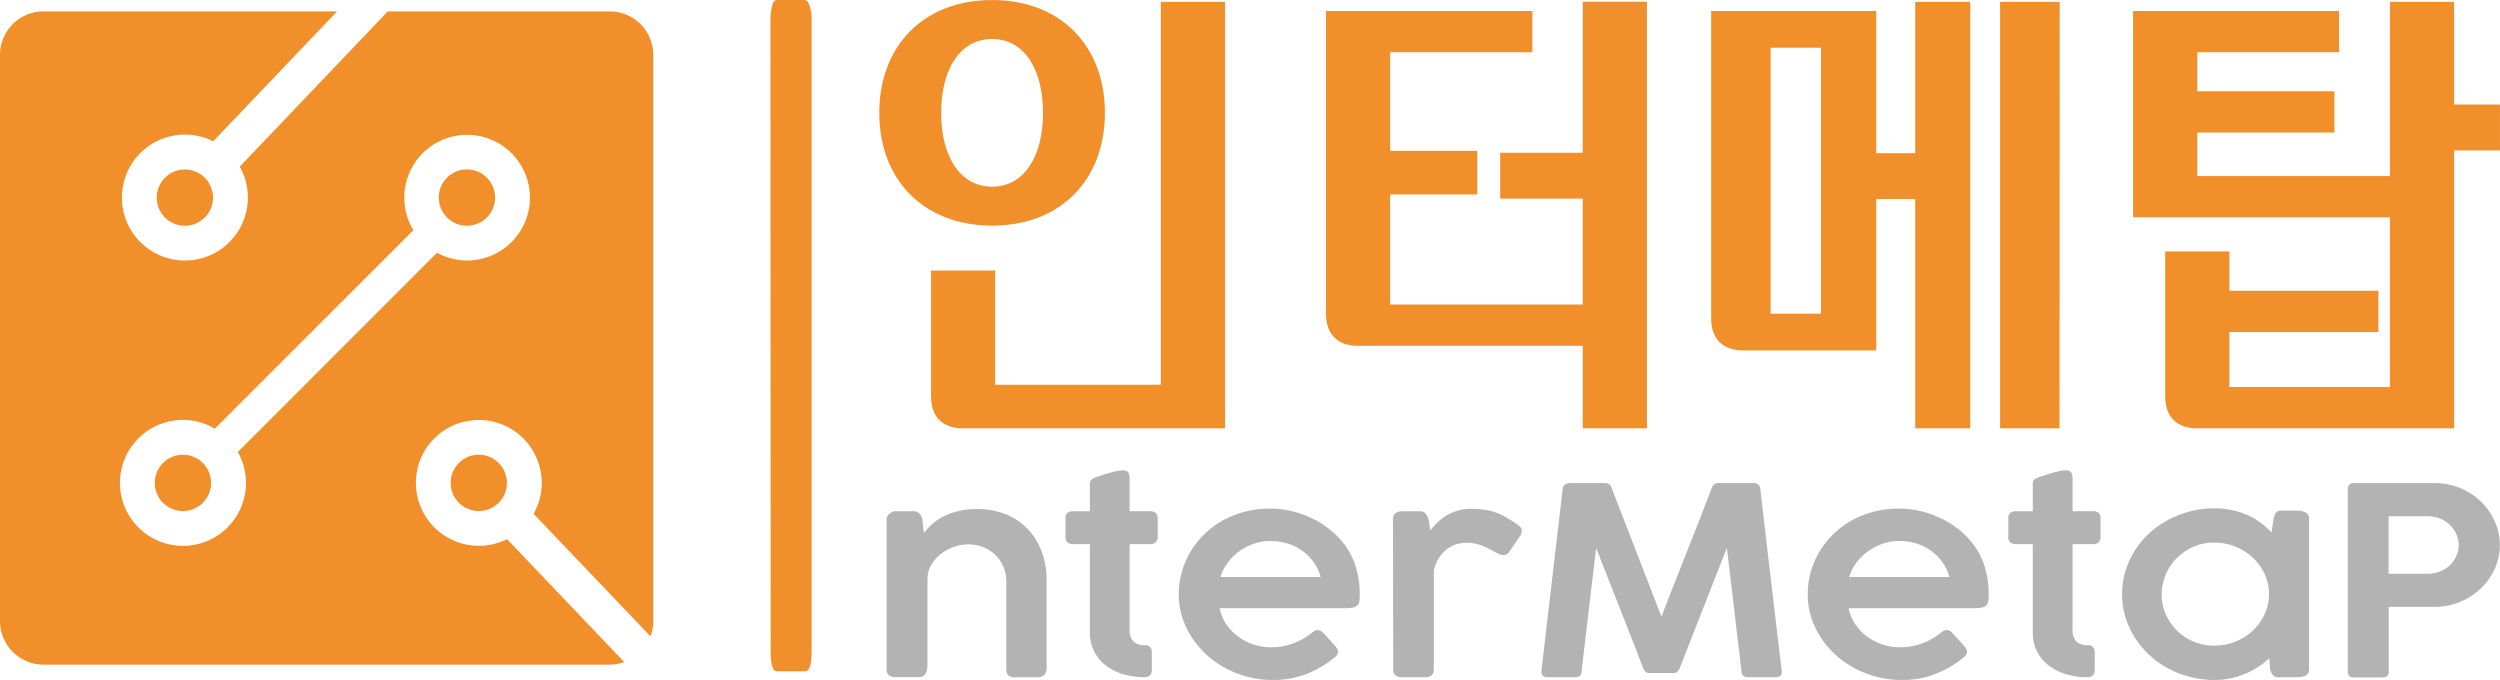
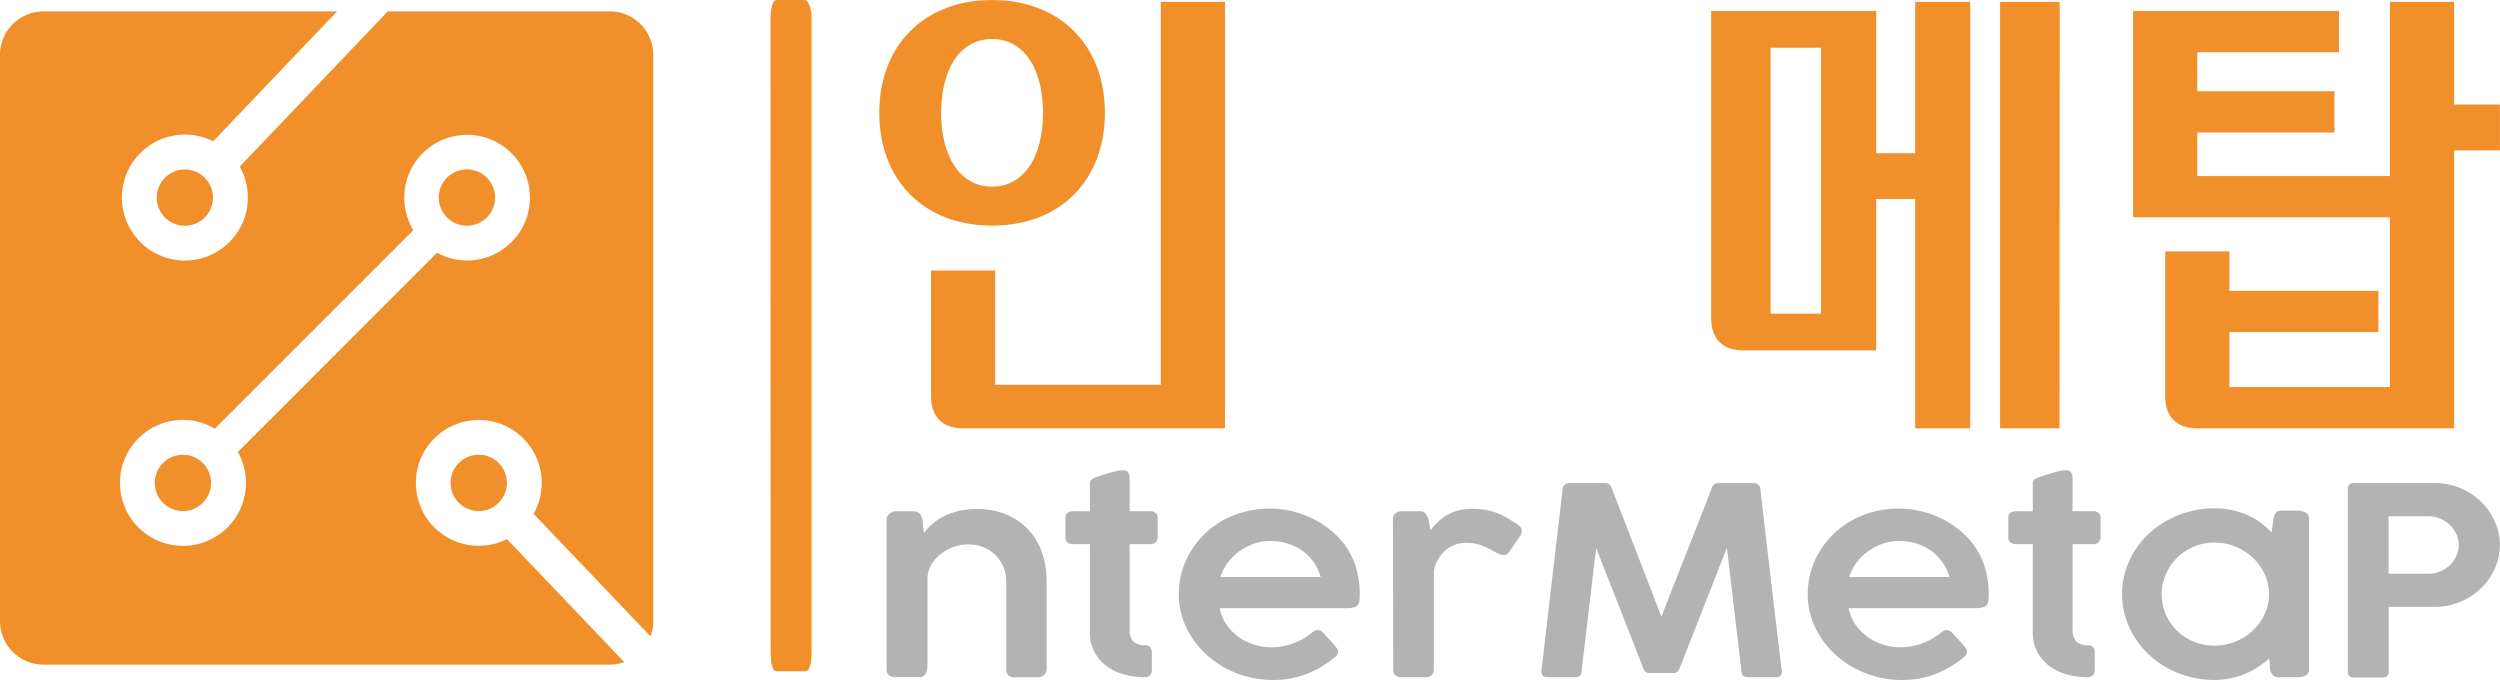
<svg xmlns="http://www.w3.org/2000/svg" id="레이어_1" data-name="레이어 1" width="181.1mm" height="49.26mm" viewBox="0 0 513.35 139.62">
  <defs>
    <style>
      .cls-1 {
        fill: #f18f2a;
      }

      .cls-2 {
        fill: #b4b3b3;
      }
    </style>
  </defs>
  <g>
    <g>
      <path class="cls-1" d="M142,370.73a5.78,5.78,0,1,0-5.78-5.78A5.78,5.78,0,0,0,142,370.73Z" transform="translate(-46.12 -324.39)" />
      <path class="cls-1" d="M83.68,417.76a5.78,5.78,0,1,0,5.78,5.78A5.78,5.78,0,0,0,83.68,417.76Z" transform="translate(-46.12 -324.39)" />
      <path class="cls-1" d="M140.44,419.36a5.78,5.78,0,1,0,8.17.19A5.77,5.77,0,0,0,140.44,419.36Z" transform="translate(-46.12 -324.39)" />
      <path class="cls-1" d="M150.23,435.09a12.92,12.92,0,1,1,5.46-5.2l24,25.16a8.82,8.82,0,0,0,.57-3.13V335.66a8.94,8.94,0,0,0-8.94-8.94H125.75L95.35,358.6a12.93,12.93,0,1,1-5.45-5.2l25.43-26.68H55.06a8.94,8.94,0,0,0-8.94,8.94V451.92a8.94,8.94,0,0,0,8.94,8.94H171.31a9,9,0,0,0,3-.52Zm-66.55,1.38a12.93,12.93,0,0,1,0-25.86,12.79,12.79,0,0,1,6.55,1.8L131,371.65a12.9,12.9,0,1,1,4.85,4.64l-40.89,40.9a12.93,12.93,0,0,1-11.26,19.28Z" transform="translate(-46.12 -324.39)" />
      <circle class="cls-1" cx="84.09" cy="364.95" r="5.78" transform="translate(-54.77 -322.28) rotate(-1.36)" />
    </g>
    <g>
      <path class="cls-1" d="M204.33,328.47a11.56,11.56,0,0,1,.32-2.88c.22-.8.53-1.2,1-1.2h5.76q.49,0,.93,1.11a8.33,8.33,0,0,1,.43,3V458.14c0,2.73-.45,4.08-1.36,4.08h-5.76c-.85,0-1.28-1.35-1.28-4.08Z" transform="translate(-46.12 -324.39)" />
      <path class="cls-2" d="M228.54,430.13a1.6,1.6,0,0,1,.67-.53,1,1,0,0,1,.7-.23h3.81a1.48,1.48,0,0,1,1.24.51,2.88,2.88,0,0,1,.56,1.12l.32,2.85a11.73,11.73,0,0,1,1.64-1.8,11.19,11.19,0,0,1,2.31-1.59,13.82,13.82,0,0,1,3.05-1.12,15.72,15.72,0,0,1,3.86-.43,15.45,15.45,0,0,1,6.11,1.14,12.86,12.86,0,0,1,4.5,3.13,13.31,13.31,0,0,1,2.78,4.67,17.24,17.24,0,0,1,.94,5.77v17.9a1.93,1.93,0,0,1-.49,1.45,2,2,0,0,1-1.43.48H254.7a2.2,2.2,0,0,1-1.56-.4,2,2,0,0,1-.39-1.42V443.74a7.65,7.65,0,0,0-.52-2.78,7.39,7.39,0,0,0-4-4.14,8.7,8.7,0,0,0-6.21-.15,9.27,9.27,0,0,0-2.63,1.41,7.87,7.87,0,0,0-2,2.21,5.74,5.74,0,0,0-.82,2.94v17.4c0,.34,0,.68-.05,1a3.46,3.46,0,0,1-.25.91,1.61,1.61,0,0,1-.54.64,1.54,1.54,0,0,1-.9.24h-4.8a2,2,0,0,1-1.41-.41,1.56,1.56,0,0,1-.45-1.2V430.94A1.35,1.35,0,0,1,228.54,430.13Z" transform="translate(-46.12 -324.39)" />
      <path class="cls-2" d="M281,463.44a15.14,15.14,0,0,1-4.32-.64,10.67,10.67,0,0,1-3.51-1.79,8.32,8.32,0,0,1-3.25-6.75V436.12h-3.34a2,2,0,0,1-1.26-.35,1.4,1.4,0,0,1-.42-1.15v-3.85a1.31,1.31,0,0,1,.42-1.1,2.09,2.09,0,0,1,1.26-.31h3.34c0-.95,0-1.9,0-2.84s0-1.88,0-2.83a1.07,1.07,0,0,1,.36-.85,3.52,3.52,0,0,1,1.12-.55l1.19-.38c.46-.16.94-.3,1.44-.45s1-.26,1.44-.36a5.66,5.66,0,0,1,1.16-.15c.6,0,1,.15,1.17.46a2.26,2.26,0,0,1,.28,1.21c0,1.12,0,2.25,0,3.37s0,2.24,0,3.37h4.19a1.65,1.65,0,0,1,1.16.36,1.44,1.44,0,0,1,.41,1.13v3.66a1.64,1.64,0,0,1-.41,1.24,1.7,1.7,0,0,1-1.16.37h-4.19v5.09c0,.62,0,1.2,0,1.74s0,1.12,0,1.74v5.11a.41.41,0,0,1,0,.11.36.36,0,0,0,0,.11v3.52a3.55,3.55,0,0,0,.76,2.55,3.28,3.28,0,0,0,2.44.78,1.2,1.2,0,0,1,1,.4,1.44,1.44,0,0,1,.35,1V462a1.42,1.42,0,0,1-.42,1.09A1.74,1.74,0,0,1,281,463.44Z" transform="translate(-46.12 -324.39)" />
      <path class="cls-2" d="M319.79,459.69a21.15,21.15,0,0,1-5.59,3.16,18.65,18.65,0,0,1-6.67,1.16,20.35,20.35,0,0,1-7.44-1.37,19.83,19.83,0,0,1-6.16-3.76,18.2,18.2,0,0,1-4.2-5.6,15.56,15.56,0,0,1-1.56-6.91,16.83,16.83,0,0,1,.64-4.61,17.54,17.54,0,0,1,1.82-4.18,17.86,17.86,0,0,1,6.63-6.35,18.94,18.94,0,0,1,4.5-1.78,20.37,20.37,0,0,1,5.13-.63,19.37,19.37,0,0,1,4.36.49,20.7,20.7,0,0,1,4.08,1.41,19.42,19.42,0,0,1,3.62,2.22,16.81,16.81,0,0,1,3,2.94,15.15,15.15,0,0,1,2.56,4.86,19.33,19.33,0,0,1,.82,5.77,9.3,9.3,0,0,1-.08,1.3,1.54,1.54,0,0,1-.36.85,1.64,1.64,0,0,1-.87.46,6.87,6.87,0,0,1-1.63.15H296.57a8.74,8.74,0,0,0,1.44,3.42,10.75,10.75,0,0,0,5.68,4.08,11.72,11.72,0,0,0,3.43.53,13,13,0,0,0,2.52-.24,14.78,14.78,0,0,0,2.25-.65,12.78,12.78,0,0,0,1.93-.93,11.5,11.5,0,0,0,1.56-1.08,0,0,0,0,1,0,0,4.08,4.08,0,0,1,.66-.47,1.48,1.48,0,0,1,.67-.17,1.38,1.38,0,0,1,.6.16,2,2,0,0,1,.65.54c.53.59,1,1.08,1.34,1.47l.9,1a5,5,0,0,1,.51.7,1.34,1.34,0,0,1,.16.59C320.9,458.68,320.53,459.19,319.79,459.69Zm-12.9-24.22a10,10,0,0,0-3.34.58,11.61,11.61,0,0,0-3,1.57,10.86,10.86,0,0,0-2.35,2.34,9.13,9.13,0,0,0-1.47,2.9h20.57a9.85,9.85,0,0,0-3.69-5.33,10.25,10.25,0,0,0-3.05-1.52A12.19,12.19,0,0,0,306.89,435.47Z" transform="translate(-46.12 -324.39)" />
      <path class="cls-2" d="M332.15,430.94a1.37,1.37,0,0,1,.56-1.18,2.11,2.11,0,0,1,1.24-.4h3.71a1.43,1.43,0,0,1,1.1.4,2.72,2.72,0,0,1,.59,1,6.87,6.87,0,0,1,.29,1.28c.06.45.13.87.2,1.24a16.54,16.54,0,0,1,1.45-1.62,9.42,9.42,0,0,1,1.81-1.41,9.79,9.79,0,0,1,2.3-1,10.29,10.29,0,0,1,2.9-.38,17.2,17.2,0,0,1,2.62.18,12,12,0,0,1,2.22.53,12.44,12.44,0,0,1,2.08.94c.68.39,1.41.84,2.18,1.36a4.2,4.2,0,0,1,.86.67,1.25,1.25,0,0,1,.36.89,4.47,4.47,0,0,1-.09.45,1.32,1.32,0,0,1-.23.48l-2.38,3.49a1.43,1.43,0,0,1-.54.39,1.47,1.47,0,0,1-.54.12,2,2,0,0,1-.9-.21c-.64-.32-1.22-.63-1.74-.91a14.28,14.28,0,0,0-1.54-.74,9.41,9.41,0,0,0-1.56-.49,8.82,8.82,0,0,0-1.78-.17,6.5,6.5,0,0,0-4.38,1.53,7.61,7.61,0,0,0-2.4,4.21v20.24c0,1.08-.6,1.61-1.8,1.61H334c-1.2,0-1.8-.53-1.8-1.61Z" transform="translate(-46.12 -324.39)" />
      <path class="cls-2" d="M367,424.76a1.26,1.26,0,0,1,.44-.84,1.35,1.35,0,0,1,1-.34h7.27a1.31,1.31,0,0,1,1.34,1L387.28,451q2.58-6.66,5.18-13.21t5.16-13.21a1.39,1.39,0,0,1,1.34-1h7.29a1.32,1.32,0,0,1,.95.35,1.23,1.23,0,0,1,.39.83q1.08,9.44,2.18,18.77T412,462.26v.08c0,.74-.43,1.1-1.28,1.1h-5.64c-.87,0-1.32-.39-1.36-1.18l-3-25.39-9.68,24.69a1.85,1.85,0,0,1-.46.7.92.92,0,0,1-.67.32h-5.23a1,1,0,0,1-.7-.3,1.85,1.85,0,0,1-.46-.72q-2.38-6.19-4.8-12.32t-4.85-12.34l-3,25.36c0,.79-.44,1.18-1.33,1.18h-5.64c-.85,0-1.28-.39-1.28-1.18Z" transform="translate(-46.12 -324.39)" />
      <path class="cls-2" d="M448.94,459.69a21.15,21.15,0,0,1-5.59,3.16,18.65,18.65,0,0,1-6.67,1.16,20.35,20.35,0,0,1-7.44-1.37,19.72,19.72,0,0,1-6.16-3.76,18.2,18.2,0,0,1-4.2-5.6,15.56,15.56,0,0,1-1.56-6.91,16.83,16.83,0,0,1,.64-4.61,17.14,17.14,0,0,1,1.82-4.18,17.86,17.86,0,0,1,6.63-6.35,18.94,18.94,0,0,1,4.5-1.78,20.37,20.37,0,0,1,5.13-.63,19.37,19.37,0,0,1,4.36.49,20.7,20.7,0,0,1,4.08,1.41,19.42,19.42,0,0,1,3.62,2.22,16.81,16.81,0,0,1,3,2.94,15.15,15.15,0,0,1,2.56,4.86,19.33,19.33,0,0,1,.82,5.77,9.3,9.3,0,0,1-.08,1.3,1.54,1.54,0,0,1-.36.85,1.64,1.64,0,0,1-.87.46,6.87,6.87,0,0,1-1.63.15H425.72a8.74,8.74,0,0,0,1.44,3.42,10.75,10.75,0,0,0,5.68,4.08,11.72,11.72,0,0,0,3.43.53,13,13,0,0,0,2.52-.24,14.78,14.78,0,0,0,2.25-.65,12.78,12.78,0,0,0,1.93-.93,11.5,11.5,0,0,0,1.56-1.08s0,0,0,0a4.62,4.62,0,0,1,.67-.47,1.48,1.48,0,0,1,.67-.17,1.38,1.38,0,0,1,.6.16,2,2,0,0,1,.65.54c.53.59,1,1.08,1.34,1.47l.9,1a5,5,0,0,1,.51.7,1.34,1.34,0,0,1,.16.59C450.05,458.68,449.68,459.19,448.94,459.69ZM436,435.47a10,10,0,0,0-3.34.58,11.61,11.61,0,0,0-3,1.57,11.14,11.14,0,0,0-2.36,2.34,9.32,9.32,0,0,0-1.46,2.9h20.57a9.85,9.85,0,0,0-3.69-5.33,10.25,10.25,0,0,0-3-1.52A12.19,12.19,0,0,0,436,435.47Z" transform="translate(-46.12 -324.39)" />
      <path class="cls-2" d="M474.61,463.44a15.08,15.08,0,0,1-4.32-.64,10.73,10.73,0,0,1-3.52-1.79,8.54,8.54,0,0,1-2.36-2.87,8.31,8.31,0,0,1-.88-3.88V436.12h-3.34a2,2,0,0,1-1.26-.35,1.37,1.37,0,0,1-.42-1.15v-3.85a1.28,1.28,0,0,1,.42-1.1,2.09,2.09,0,0,1,1.26-.31h3.34c0-.95,0-1.9,0-2.84s0-1.88,0-2.83a1.07,1.07,0,0,1,.36-.85,3.75,3.75,0,0,1,1.12-.55l1.2-.38c.46-.16.94-.3,1.43-.45s1-.26,1.44-.36a5.83,5.83,0,0,1,1.16-.15c.61,0,1,.15,1.18.46a2.26,2.26,0,0,1,.28,1.21c0,1.12,0,2.25,0,3.37s0,2.24,0,3.37h4.18a1.66,1.66,0,0,1,1.17.36,1.44,1.44,0,0,1,.4,1.13v3.66a1.64,1.64,0,0,1-.4,1.24,1.71,1.71,0,0,1-1.17.37H471.7v5.09c0,.62,0,1.2,0,1.74s0,1.12,0,1.74v5.11a.43.43,0,0,1,0,.11.37.37,0,0,0,0,.11v3.52a3.6,3.6,0,0,0,.75,2.55,3.3,3.3,0,0,0,2.45.78,1.18,1.18,0,0,1,1,.4,1.4,1.4,0,0,1,.35,1V462a1.42,1.42,0,0,1-.42,1.09A1.7,1.7,0,0,1,474.61,463.44Z" transform="translate(-46.12 -324.39)" />
      <path class="cls-2" d="M520.26,461.86a1.3,1.3,0,0,1-.22.79,1.48,1.48,0,0,1-.56.49,3.12,3.12,0,0,1-.8.24,7.23,7.23,0,0,1-.95.06H514.1a1.57,1.57,0,0,1-1.29-.45,2.84,2.84,0,0,1-.54-1.16l-.18-2.28a17.52,17.52,0,0,1-2.25,1.76,15.69,15.69,0,0,1-2.66,1.42,16.3,16.3,0,0,1-6.3,1.28,20,20,0,0,1-5.05-.63,20.4,20.4,0,0,1-4.54-1.77,18,18,0,0,1-3.85-2.76,17.48,17.48,0,0,1-4.89-7.78,16.55,16.55,0,0,1,0-9.39,17.33,17.33,0,0,1,4.89-7.78,18.6,18.6,0,0,1,3.85-2.73,20.92,20.92,0,0,1,4.54-1.78,20,20,0,0,1,5.05-.63,16.21,16.21,0,0,1,3.54.37,15.29,15.29,0,0,1,3.15,1,13.81,13.81,0,0,1,2.72,1.58,16.35,16.35,0,0,1,2.27,2l.41-2.87a8.14,8.14,0,0,1,.27-.8,1.66,1.66,0,0,1,.32-.49,1,1,0,0,1,.48-.26,3.61,3.61,0,0,1,.73-.07h2.9a4.88,4.88,0,0,1,.93.09,3.12,3.12,0,0,1,.85.25,1.49,1.49,0,0,1,.59.48,1.27,1.27,0,0,1,.22.77ZM490,446.37a10.34,10.34,0,0,0,.81,4.07,10.49,10.49,0,0,0,2.27,3.37,10.88,10.88,0,0,0,3.41,2.29,10.63,10.63,0,0,0,4.29.85,11.51,11.51,0,0,0,8-3.14,11,11,0,0,0,2.39-3.37,9.88,9.88,0,0,0,0-8.11,11,11,0,0,0-2.39-3.37,11.55,11.55,0,0,0-3.56-2.3,11.14,11.14,0,0,0-4.4-.86,10.47,10.47,0,0,0-4.29.86,11.08,11.08,0,0,0-3.41,2.3,10.49,10.49,0,0,0-2.27,3.37A10.3,10.3,0,0,0,490,446.37Z" transform="translate(-46.12 -324.39)" />
      <path class="cls-2" d="M528.22,424.85a1.14,1.14,0,0,1,1.31-1.27H546a13.65,13.65,0,0,1,5.4,1.06,13.47,13.47,0,0,1,4.26,2.84,12.83,12.83,0,0,1,2.78,4.06,12.15,12.15,0,0,1,1,4.79,11.87,11.87,0,0,1-1,4.72,12.65,12.65,0,0,1-2.74,4,13.48,13.48,0,0,1-4.2,2.82A13.27,13.27,0,0,1,546.2,449h-9.58v13.34c0,.77-.43,1.15-1.3,1.15H529.5c-.85,0-1.28-.38-1.28-1.15ZM551,436.29a5.36,5.36,0,0,0-.47-2.16,6.25,6.25,0,0,0-1.28-1.89,6.47,6.47,0,0,0-2-1.33,6,6,0,0,0-2.48-.51h-8.18v11.79h8.18a6.23,6.23,0,0,0,2.45-.49,6.37,6.37,0,0,0,2-1.3,6.11,6.11,0,0,0,1.29-1.89A5.46,5.46,0,0,0,551,436.29Z" transform="translate(-46.12 -324.39)" />
    </g>
    <g>
      <g>
        <path class="cls-1" d="M273,347.55c0-13.65-9-23.16-23.16-23.16s-23.17,9.51-23.17,23.16,9,23.16,23.17,23.16S273,361.2,273,347.55Zm-33.62,0c0-8.95,3.86-15.16,10.46-15.16s10.45,6.21,10.45,15.16-3.86,15.16-10.45,15.16S239.37,356.5,239.37,347.55Z" transform="translate(-46.12 -324.39)" />
        <path class="cls-1" d="M284.48,324.76v78.63h-34V379.94H237.3v25.8c0,4.24,2.36,6.6,6.59,6.6h53.77V324.76Z" transform="translate(-46.12 -324.39)" />
      </g>
-       <path class="cls-1" d="M384.3,412.34H371.12V395.39H325c-4.24,0-6.6-2.36-6.6-6.6V326.64h42.38v8.48H331.57v20.24h17.89v8.95H331.57v22.6h39.55V365.16H354.17v-9.42h16.95v-31H384.3Z" transform="translate(-46.12 -324.39)" />
      <path class="cls-1" d="M450.69,324.76v87.58h-11.3V365.25h-8v31.08H404.08c-4.23,0-6.59-2.36-6.59-6.59v-63.1h33.9v29.2h8V324.76Zm-41,9.42v54.61h10.36V334.18Zm59.33,78.16H456.82V324.76h12.24Z" transform="translate(-46.12 -324.39)" />
      <path class="cls-1" d="M550.05,355.27v57.07H497.31c-4.23,0-6.59-2.36-6.59-6.6V376h13.19v8.1h30.6v8.47h-30.6v11.3h32.95V369H484.13V326.64h42.28v8.48h-29.1v8h28.16v8.48H497.31v8.94h39.55V324.76h13.19v21.09h9.41v9.42Z" transform="translate(-46.12 -324.39)" />
    </g>
  </g>
</svg>